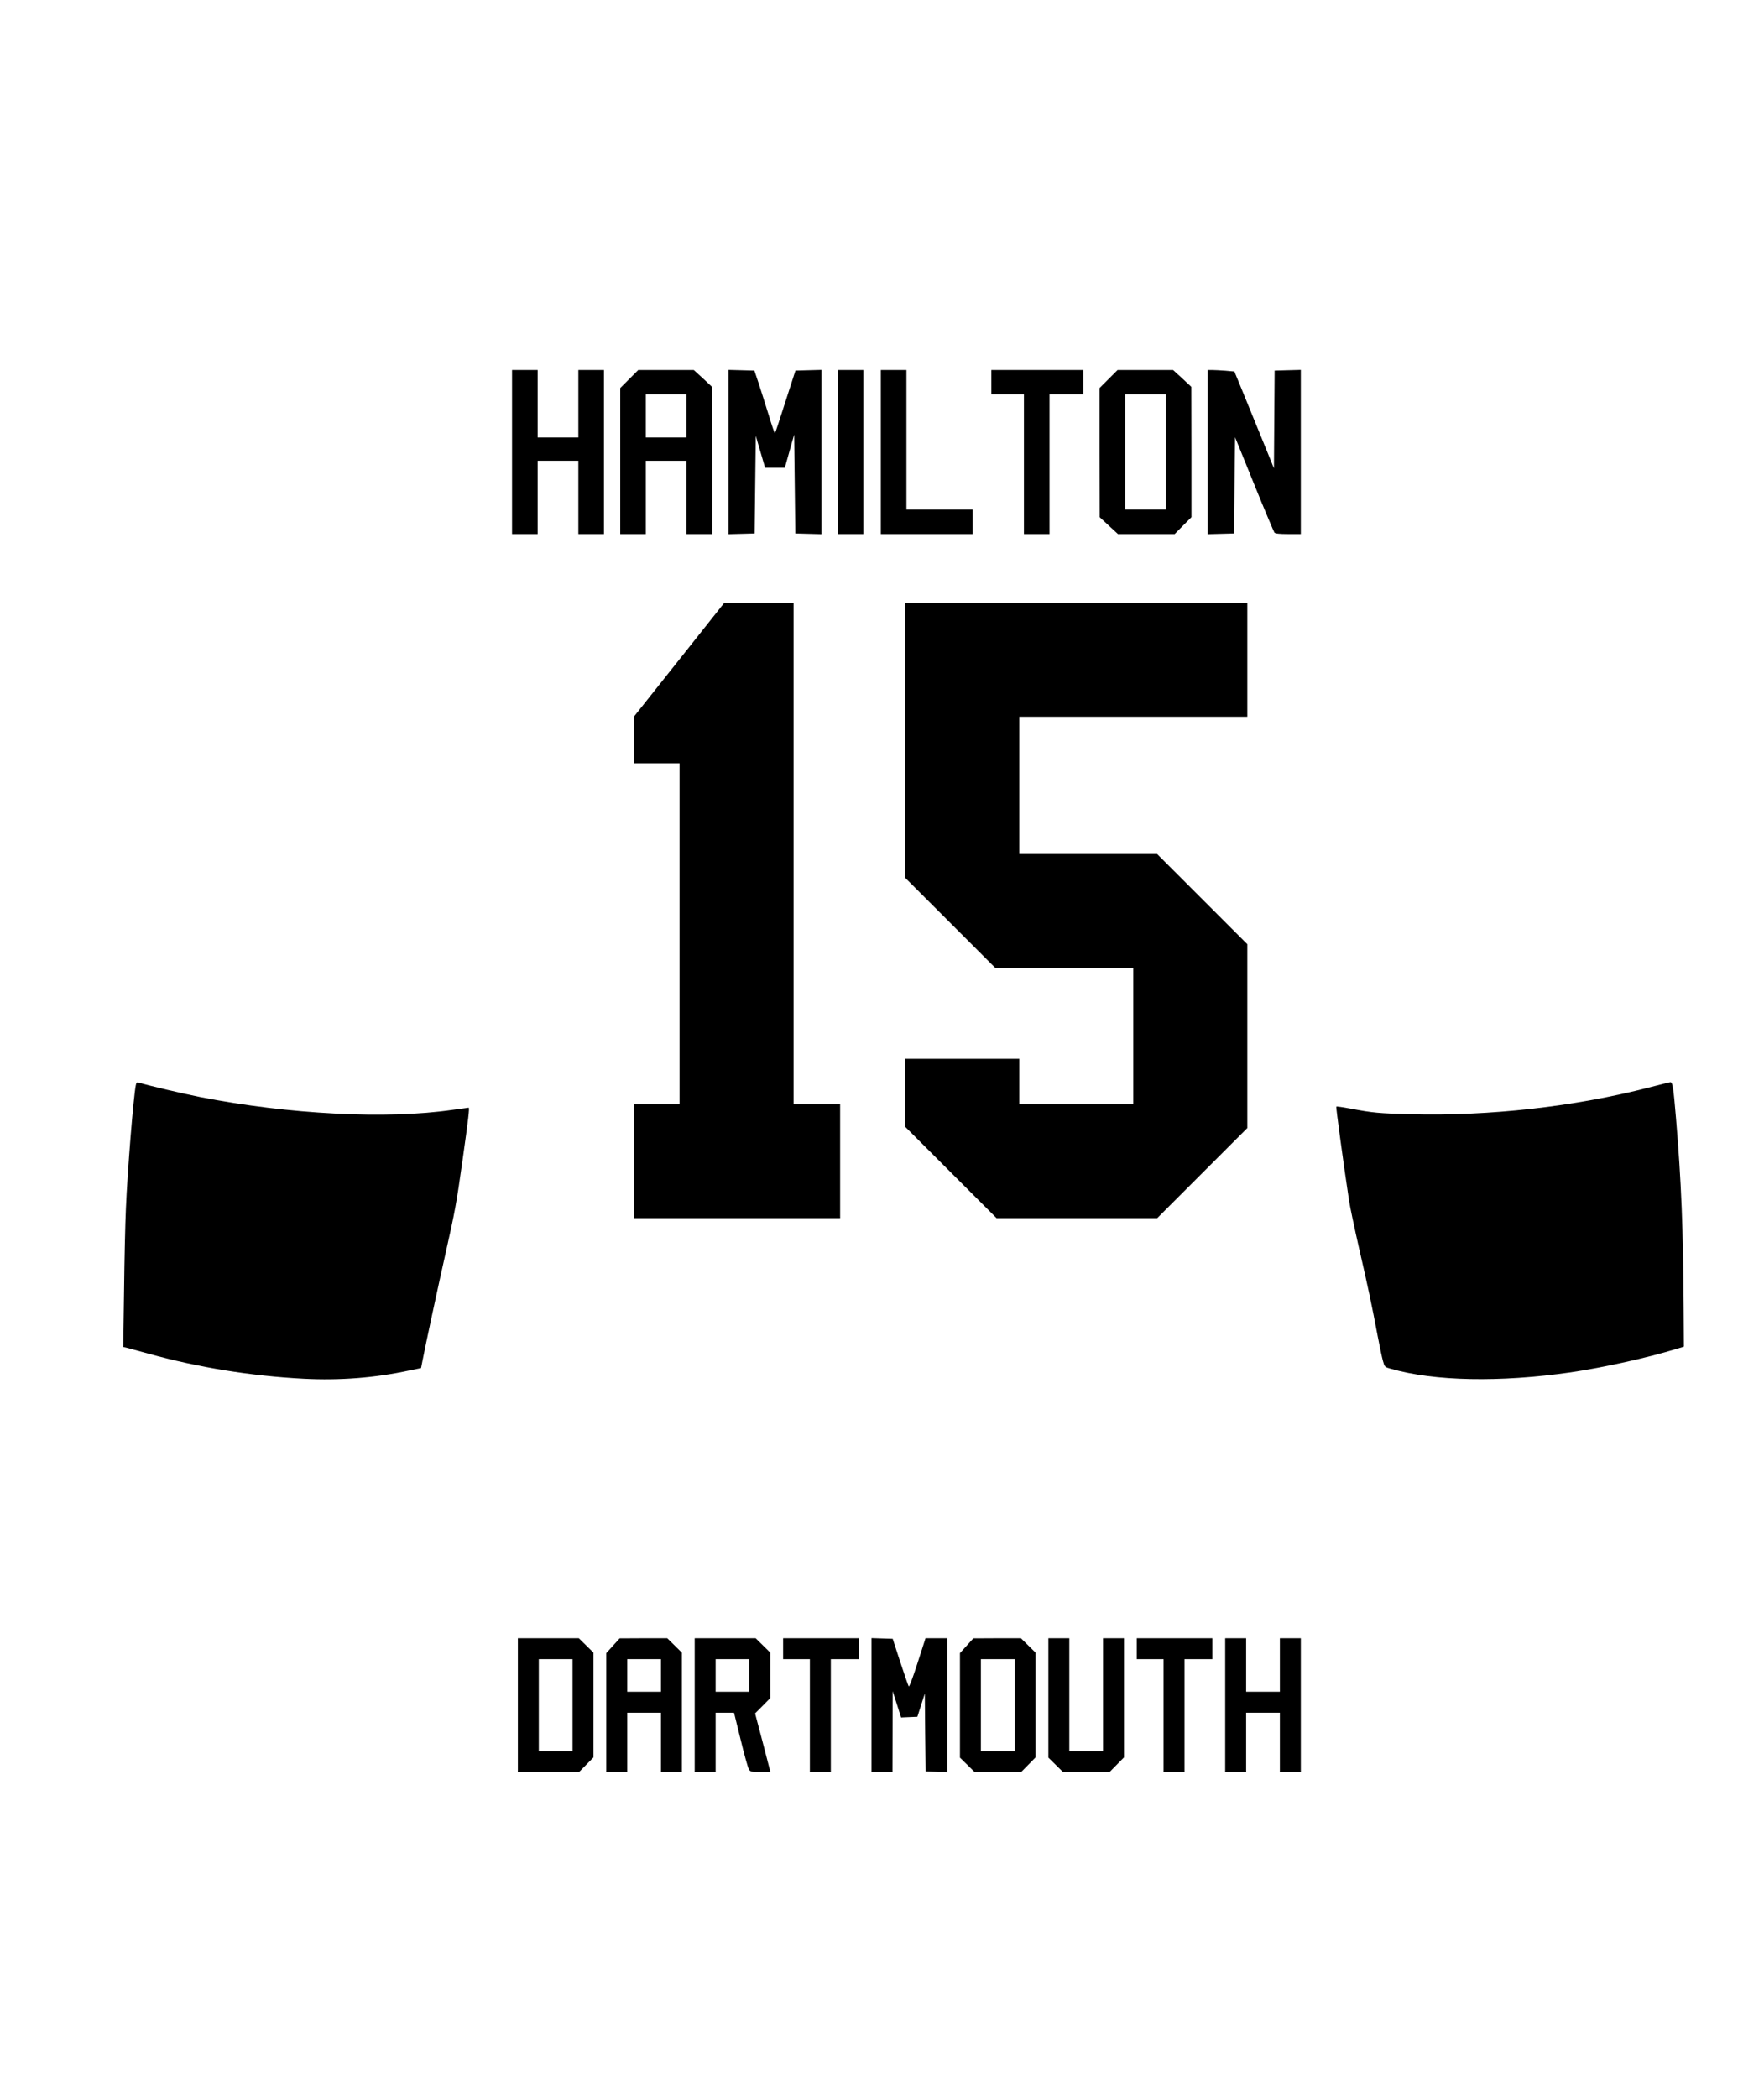
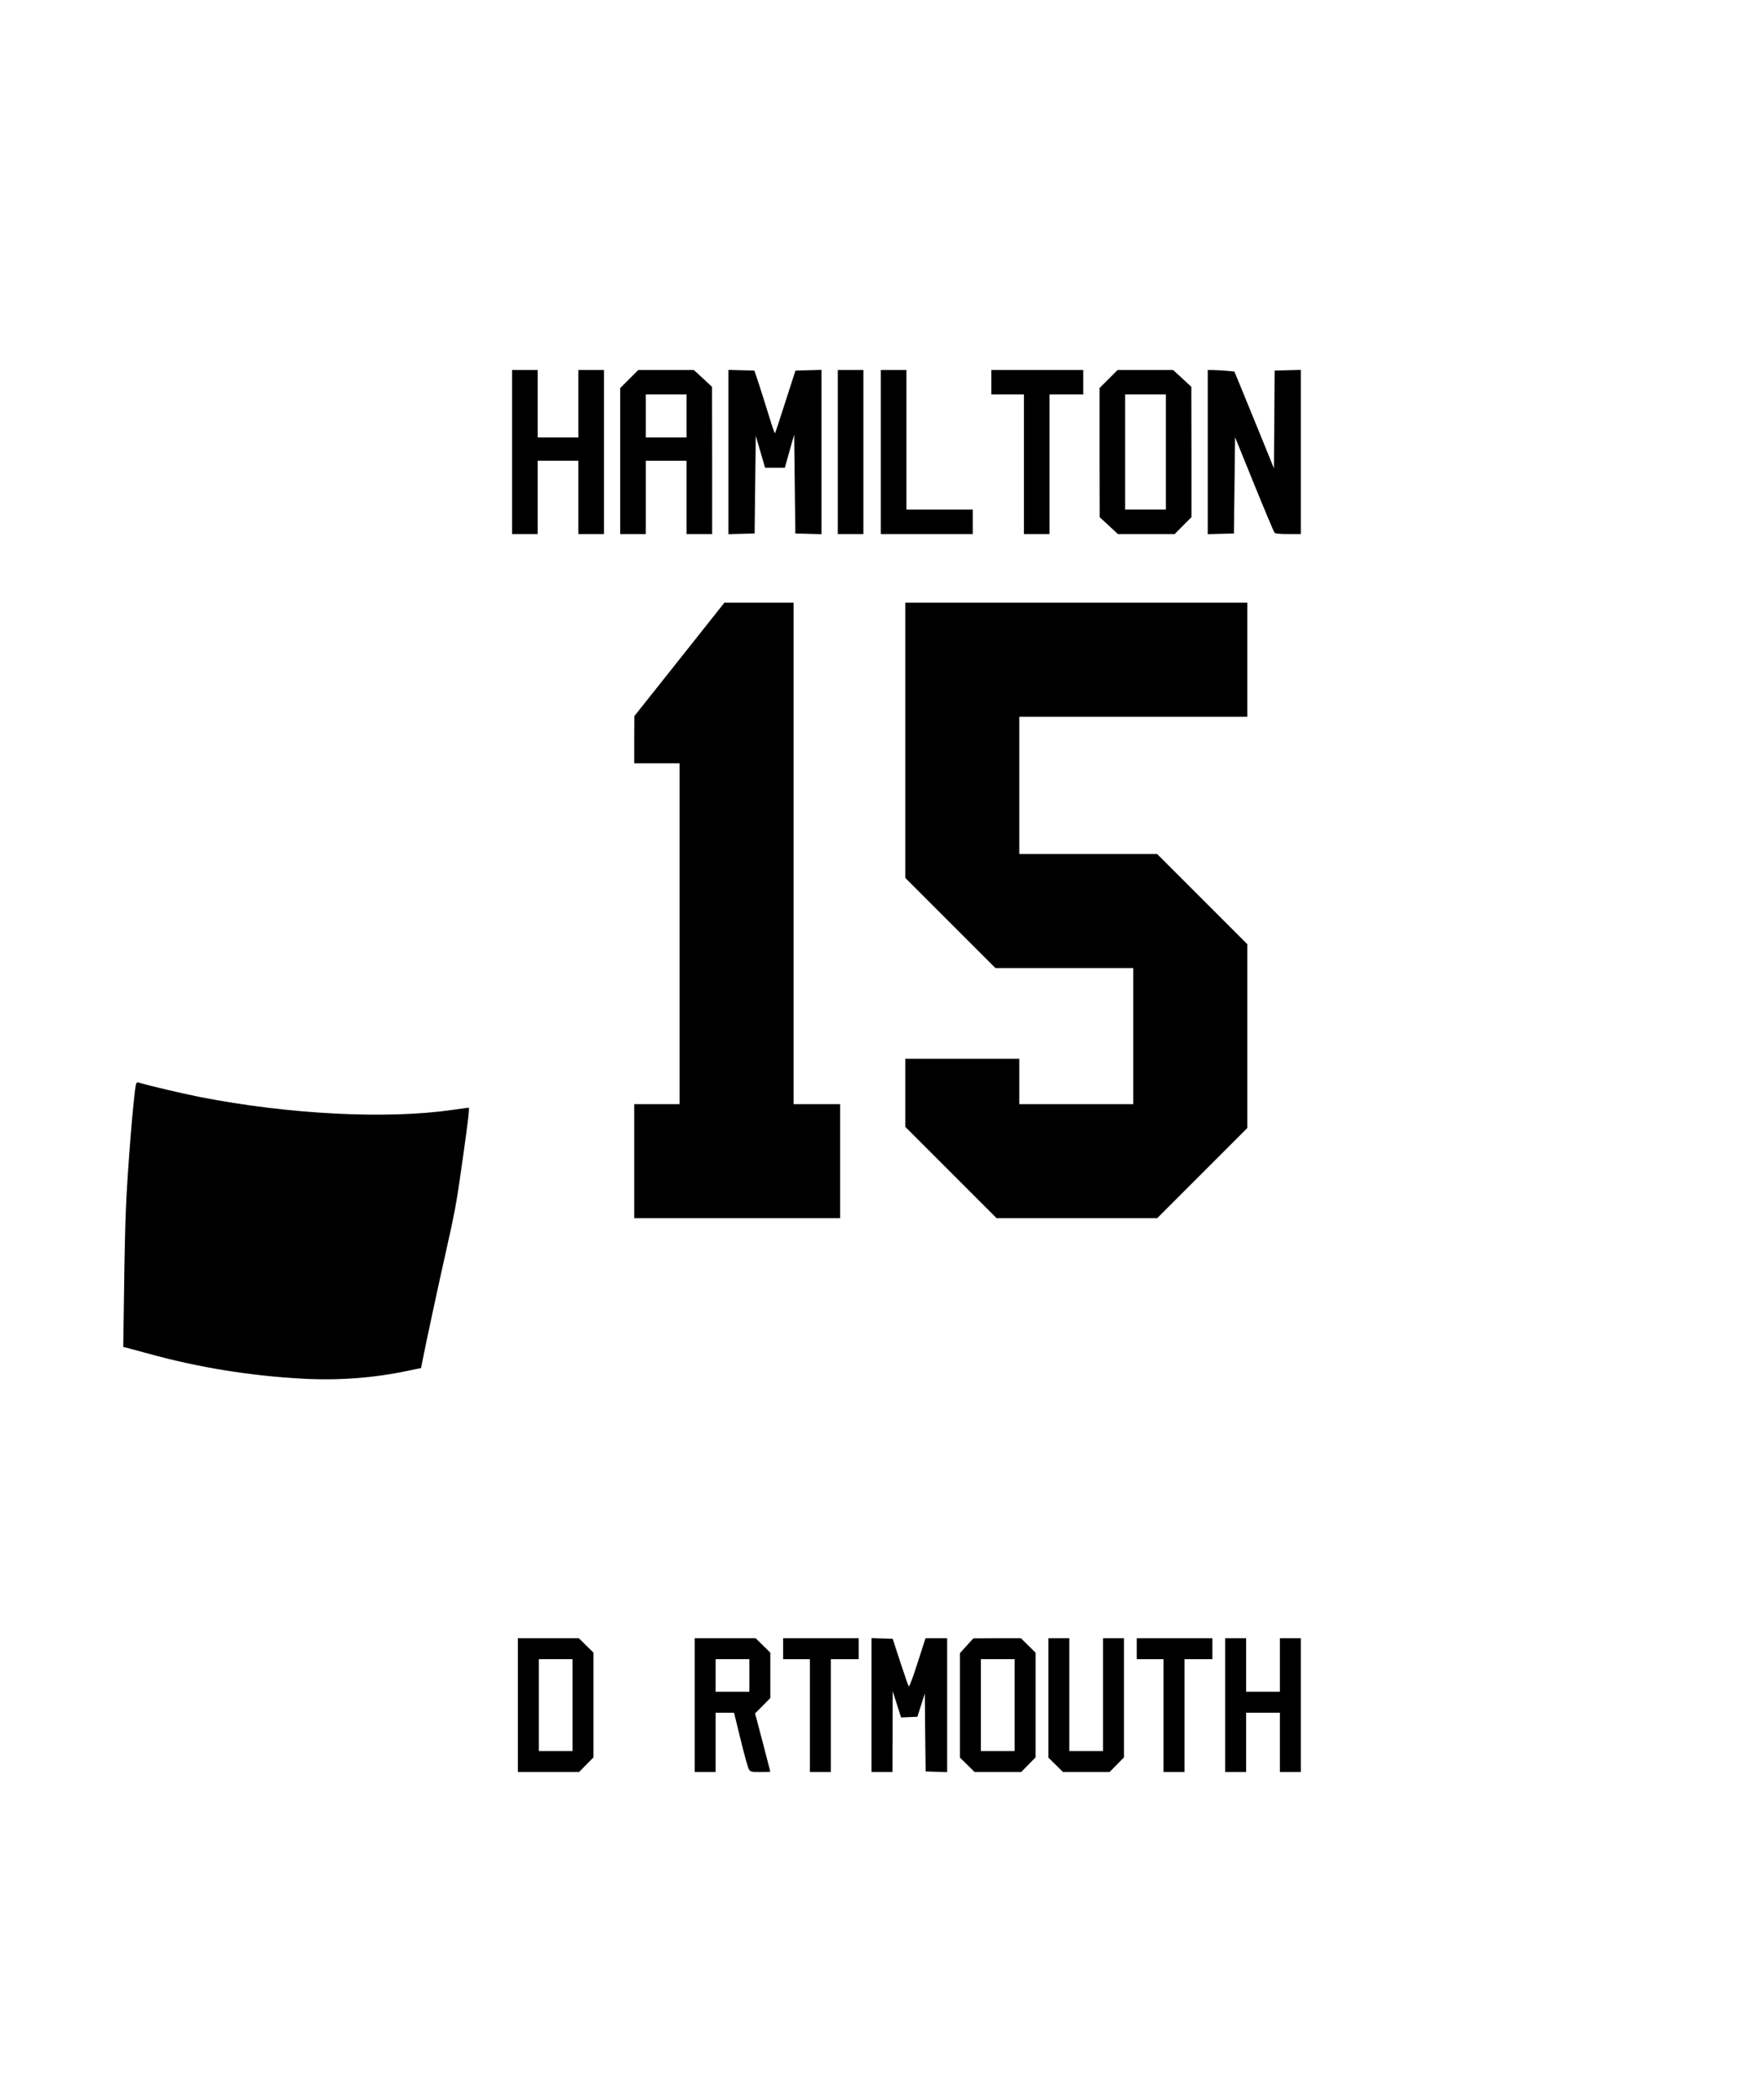
<svg xmlns="http://www.w3.org/2000/svg" version="1.0" width="1137pt" height="1352pt" viewBox="0 0 1516 1803" preserveAspectRatio="xMidYMid meet">
  <g transform="translate(0,1803) scale(0.1,-0.1)" fill="#000000" stroke="none">
    <path d="M4400 14145 l0 -705 110 0 110 0 0 315 0 315 175 0 175 0 0 -315 0 -315 110 0 110 0 0 705 0 705 -110 0 -110 0 0 -290 0 -290 -175 0 -175 0 0 290 0 290 -110 0 -110 0 0 -705z" />
    <path d="M5407 14772 l-77 -77 0 -628 0 -627 110 0 110 0 0 315 0 315 175 0 175 0 0 -315 0 -315 110 0 110 0 0 633 -1 632 -78 73 -79 72 -239 0 -238 0 -78 -78z m493 -317 l0 -185 -175 0 -175 0 0 185 0 185 175 0 175 0 0 -185z" />
    <path d="M6260 14145 l0 -706 113 3 112 3 5 419 5 420 40 -137 40 -137 85 0 85 0 40 143 40 142 5 -425 5 -425 113 -3 112 -3 0 706 0 706 -112 -3 -112 -3 -86 -267 c-47 -147 -87 -269 -90 -272 -3 -3 -27 68 -54 157 -28 89 -66 212 -86 272 l-37 110 -111 3 -112 3 0 -706z" />
    <path d="M7200 14145 l0 -705 110 0 110 0 0 705 0 705 -110 0 -110 0 0 -705z" />
    <path d="M7570 14145 l0 -705 395 0 395 0 0 105 0 105 -285 0 -285 0 0 600 0 600 -110 0 -110 0 0 -705z" />
    <path d="M8520 14745 l0 -105 140 0 140 0 0 -600 0 -600 110 0 110 0 0 600 0 600 145 0 145 0 0 105 0 105 -395 0 -395 0 0 -105z" />
    <path d="M9527 14772 l-77 -77 0 -555 1 -555 78 -72 79 -73 244 0 244 0 72 73 72 72 0 560 -1 560 -78 73 -79 72 -239 0 -238 0 -78 -78z m493 -627 l0 -495 -175 0 -175 0 0 495 0 495 175 0 175 0 0 -495z" />
    <path d="M10380 14145 l0 -706 113 3 112 3 5 413 5 414 164 -404 c90 -222 169 -409 174 -415 6 -9 43 -13 118 -13 l109 0 0 705 0 706 -112 -3 -113 -3 -3 -420 -3 -420 -118 290 c-65 160 -142 347 -170 416 l-52 126 -76 7 c-42 3 -93 6 -115 6 l-38 0 0 -705z" />
    <path d="M5838 12362 l-387 -487 -1 -202 0 -203 195 0 195 0 0 -1465 0 -1465 -195 0 -195 0 0 -490 0 -490 885 0 885 0 0 490 0 490 -200 0 -200 0 0 2155 0 2155 -297 0 -298 0 -387 -488z" />
    <path d="M7780 11668 l0 -1183 387 -387 388 -388 592 0 593 0 0 -585 0 -585 -490 0 -490 0 0 195 0 195 -490 0 -490 0 0 -293 0 -292 393 -393 392 -392 690 0 690 0 387 387 388 388 0 790 0 790 -388 388 -387 387 -593 0 -592 0 0 590 0 590 980 0 980 0 0 490 0 490 -1470 0 -1470 0 0 -1182z" />
    <path d="M1166 8703 c-20 -96 -72 -740 -85 -1059 -6 -126 -13 -446 -16 -710 l-7 -481 24 -5 c13 -3 97 -26 188 -51 437 -121 886 -193 1341 -217 308 -16 613 8 905 71 l102 21 12 62 c24 125 141 670 199 926 80 357 93 424 145 795 50 354 62 455 53 455 -3 0 -66 -9 -139 -19 -563 -82 -1406 -39 -2168 110 -169 34 -428 95 -527 124 -17 6 -22 2 -27 -22z" />
-     <path d="M14175 8684 c-638 -165 -1374 -248 -2050 -230 -266 6 -332 12 -517 48 -65 12 -120 20 -123 17 -4 -5 60 -480 110 -810 8 -53 46 -233 84 -400 76 -329 113 -503 161 -759 17 -91 38 -189 46 -217 14 -51 16 -53 67 -67 378 -108 938 -118 1546 -31 285 42 656 124 915 203 l59 18 -2 329 c-4 679 -20 1086 -66 1635 -22 263 -29 311 -49 309 -6 0 -87 -21 -181 -45z" />
    <path d="M4450 3375 l0 -575 263 0 263 0 62 63 62 63 0 450 0 450 -63 62 -63 62 -262 0 -262 0 0 -575z m470 0 l0 -395 -145 0 -145 0 0 395 0 395 145 0 145 0 0 -395z" />
-     <path d="M5268 3886 l-58 -64 0 -511 0 -511 90 0 90 0 0 255 0 255 145 0 145 0 0 -255 0 -255 90 0 90 0 0 513 0 513 -63 62 -63 62 -204 0 -205 -1 -57 -63z m412 -256 l0 -140 -145 0 -145 0 0 140 0 140 145 0 145 0 0 -140z" />
    <path d="M5970 3375 l0 -575 90 0 90 0 0 255 0 255 79 0 79 0 57 -232 c31 -128 63 -243 71 -255 13 -21 22 -23 99 -23 47 0 85 1 85 3 0 1 -29 114 -65 251 l-66 250 66 66 65 66 0 195 0 195 -63 62 -63 62 -262 0 -262 0 0 -575z m470 255 l0 -140 -145 0 -145 0 0 140 0 140 145 0 145 0 0 -140z" />
    <path d="M6730 3860 l0 -90 115 0 115 0 0 -485 0 -485 90 0 90 0 0 485 0 485 120 0 120 0 0 90 0 90 -325 0 -325 0 0 -90z" />
    <path d="M7490 3375 l0 -575 90 0 90 0 1 348 1 347 36 -113 36 -113 70 3 70 3 32 100 32 100 3 -335 4 -335 93 -3 92 -3 0 576 0 575 -93 0 -93 0 -68 -211 c-37 -117 -71 -208 -76 -203 -4 5 -37 99 -73 209 l-65 200 -91 3 -91 3 0 -576z" />
    <path d="M8308 3886 l-58 -64 0 -449 0 -449 63 -62 63 -62 200 0 200 0 62 63 62 63 0 450 0 450 -63 62 -63 62 -204 0 -205 -1 -57 -63z m412 -511 l0 -395 -145 0 -145 0 0 395 0 395 145 0 145 0 0 -395z" />
    <path d="M9010 3437 l0 -513 63 -62 63 -62 200 0 200 0 62 63 62 63 0 512 0 512 -90 0 -90 0 0 -485 0 -485 -145 0 -145 0 0 485 0 485 -90 0 -90 0 0 -513z" />
    <path d="M9770 3860 l0 -90 115 0 115 0 0 -485 0 -485 90 0 90 0 0 485 0 485 120 0 120 0 0 90 0 90 -325 0 -325 0 0 -90z" />
    <path d="M10530 3375 l0 -575 90 0 90 0 0 255 0 255 145 0 145 0 0 -255 0 -255 90 0 90 0 0 575 0 575 -90 0 -90 0 0 -230 0 -230 -145 0 -145 0 0 230 0 230 -90 0 -90 0 0 -575z" />
  </g>
</svg>